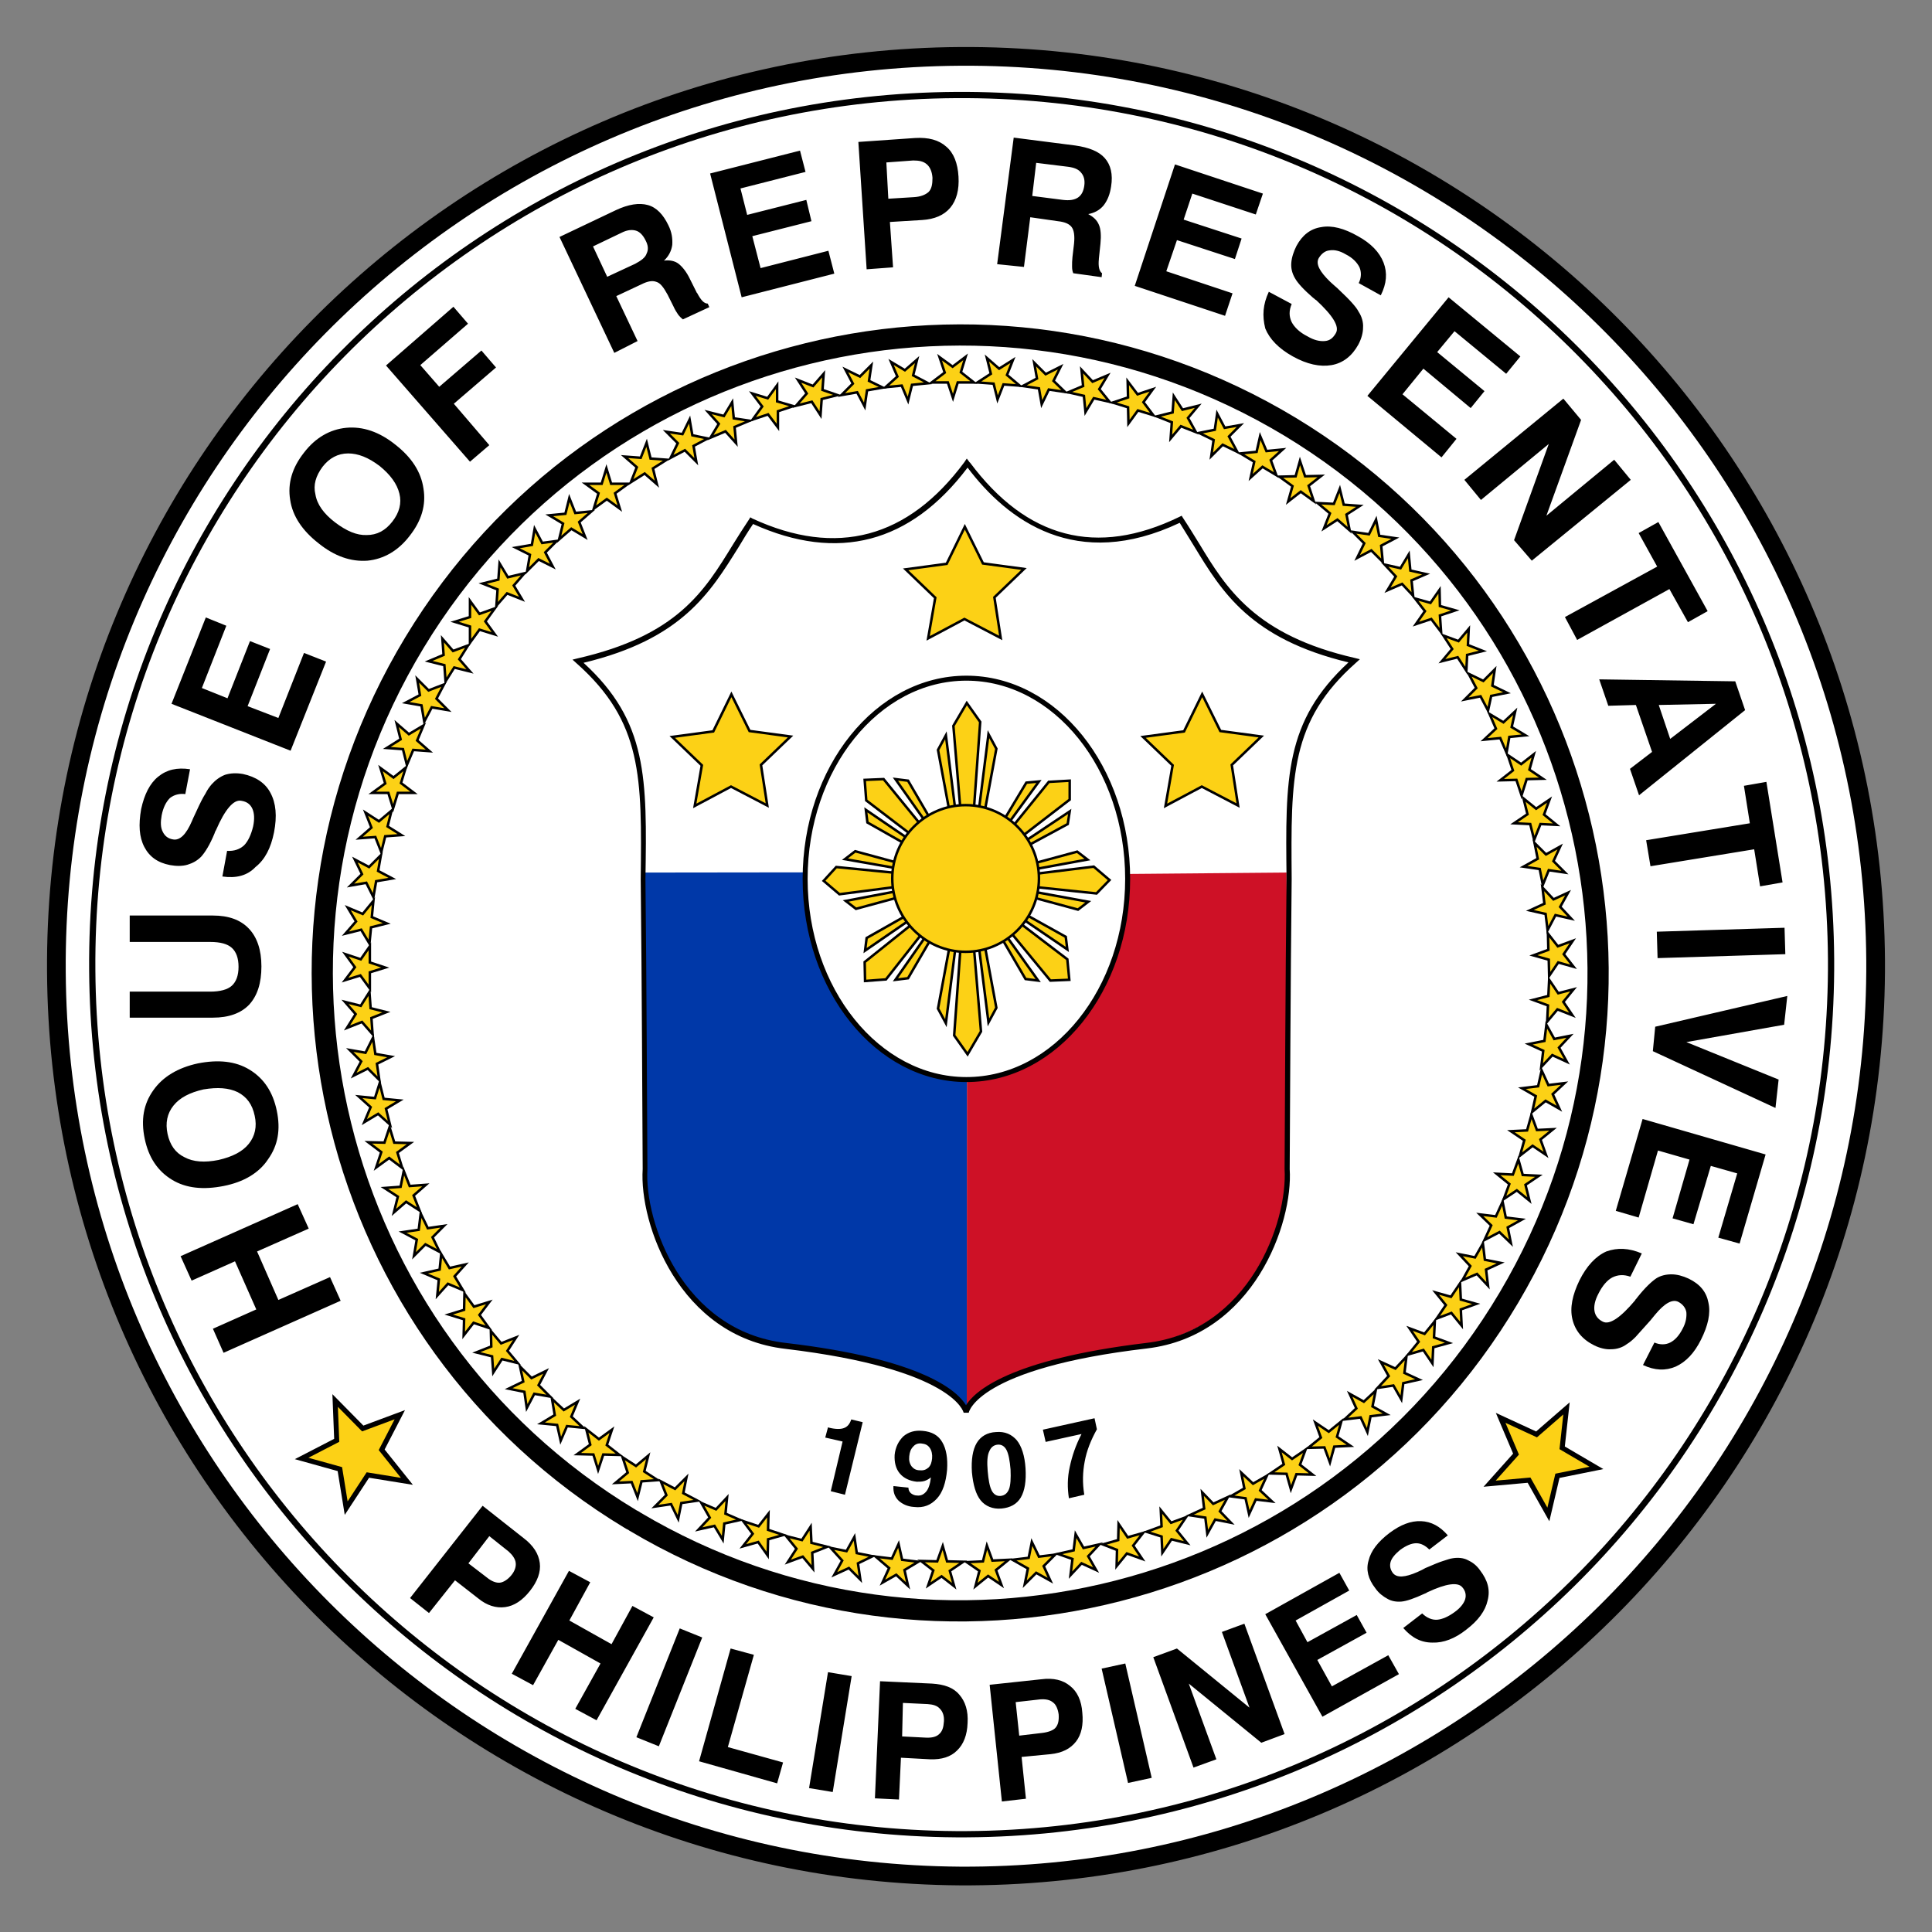
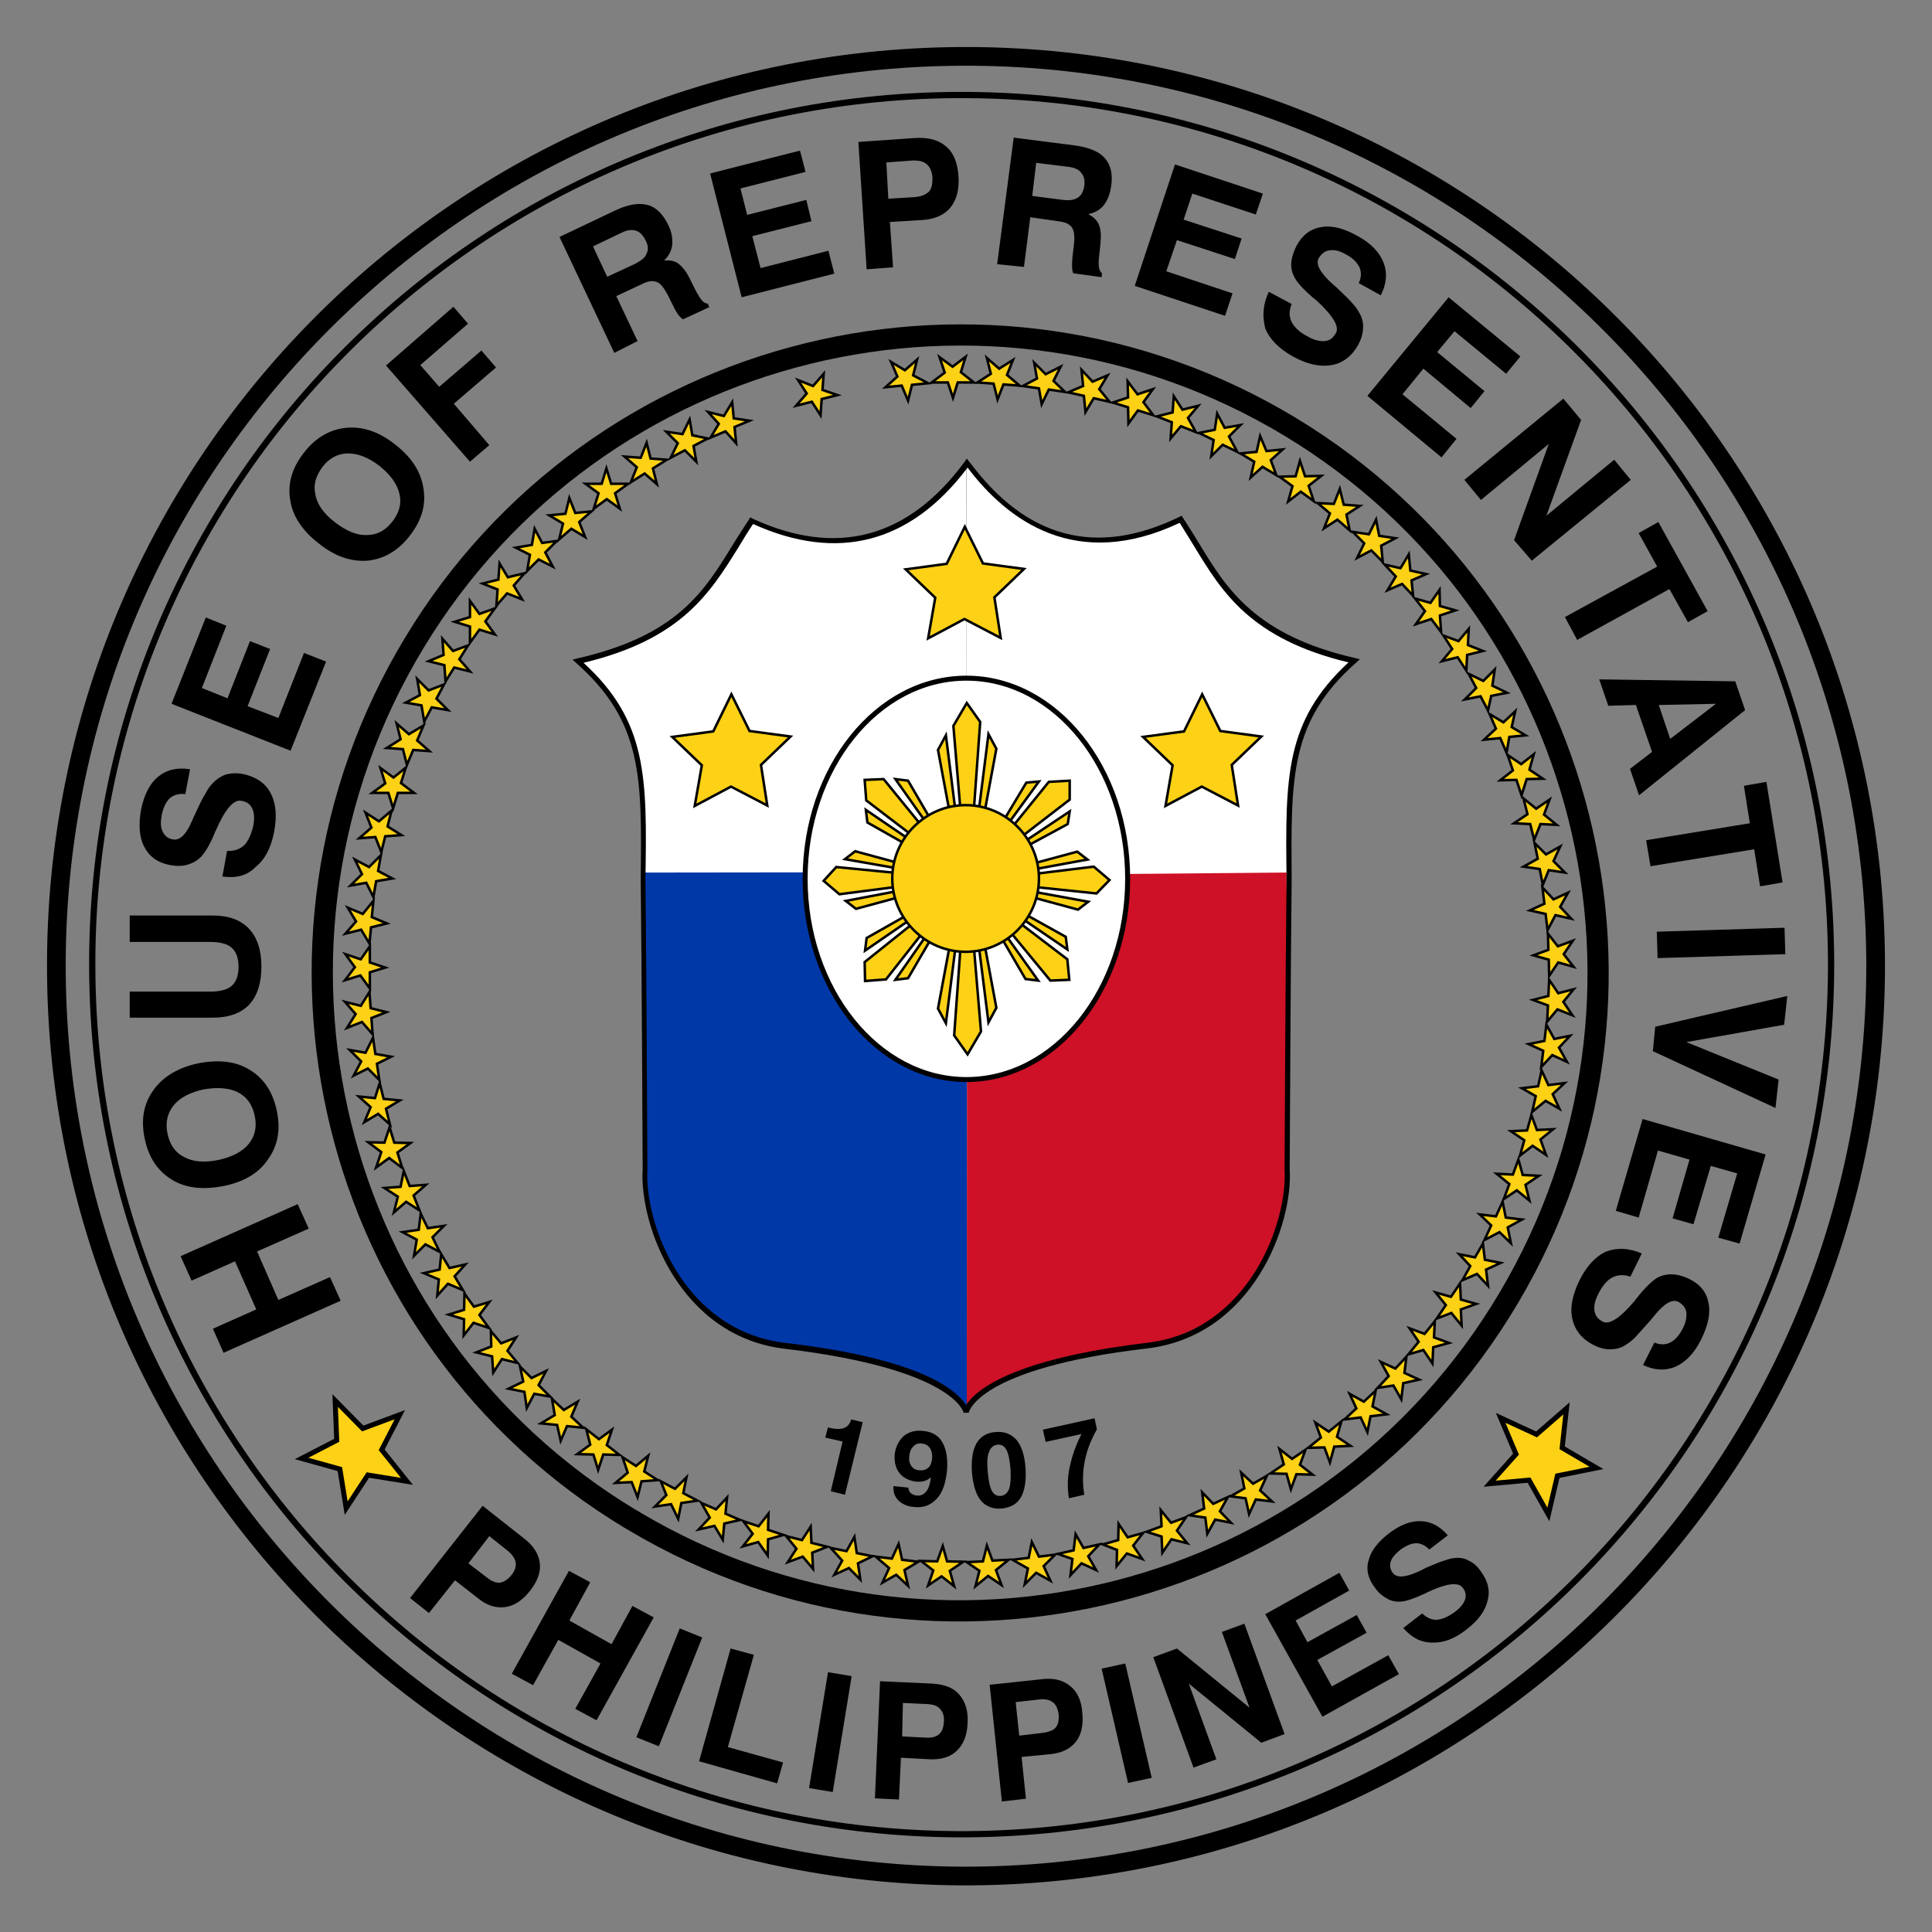
<svg xmlns="http://www.w3.org/2000/svg" version="1.1" id="Layer_1" x="0px" y="0px" viewBox="0 0 490 490" style="enable-background:new 0 0 490 490;" xml:space="preserve">
  <rect x="0" y="0" width="490" height="490" fill="#808080" stroke="none" />
  <style type="text/css">
	.st0{fill:#FFFFFF;}
	.st1{fill:none;stroke:#000000;stroke-width:4.744;}
	.st2{fill:none;stroke:#000000;stroke-width:1.581;}
	.st3{fill:none;stroke:#000000;stroke-width:5.377;}
	.st4{fill:#0038A8;}
	.st5{fill:#CE1126;}
	.st6{fill:#FCD116;stroke:#000000;stroke-width:0.632;}
	.st7{fill:none;}
	.st8{fill:#FCD116;}
	.st9{fill:none;stroke:#000000;stroke-width:1.265;stroke-linecap:square;}
	.st10{fill:#FCD116;stroke:#000000;stroke-width:0.632;stroke-linecap:square;}
</style>
  <g>
-     <path class="st0" d="M475.7,246.5c-0.9,127.4-104.8,230-232.2,229.3C117.3,474.9,15.1,372.7,14.3,246.5   C13.4,119.1,116.1,15.1,243.5,14.3c127.4-0.8,231.4,101.8,232.2,229.3C475.7,244.5,475.7,245.5,475.7,246.5z" />
    <path class="st1" d="M475.7,246.5c-0.9,127.4-104.8,230-232.2,229.3C117.3,474.9,15.1,372.7,14.3,246.5   C13.4,119.1,116.1,15.1,243.5,14.3c127.4-0.8,231.4,101.8,232.2,229.3C475.7,244.5,475.7,245.5,475.7,246.5z" />
    <path class="st2" d="M464.4,246.1C463.6,368,364.2,466,242.4,465.2c-120.6-0.9-218.2-98.4-219-219.1c-0.9-121.8,97.3-221.2,219-222   c121.8-0.8,221.2,97.3,222,219.1C464.4,244.2,464.4,245.2,464.4,246.1z" />
    <path class="st3" d="M161,385.9c76.8,45.6,176.1,20.2,221.7-56.8c45.3-76.4,20.4-174.9-55.4-220.8C250.8,62.1,151.3,86.6,105.1,163   S83.3,339,159.8,385.2C160.2,385.5,160.7,385.6,161,385.9L161,385.9z" />
    <path class="st0" d="M245,358.1c0,0,1.7-11.6,45.7-16.7c26.4-3.1,36.4-31.4,35.7-44.8c0.1-21.7,0.2-49.5,0.5-73.6   c-0.3-26.4-0.3-40.3,16.5-55.3c-30.3-6.9-34.9-22.3-44-35.9c-25.2,12.2-43,1.3-54.4-14.1 M244.9,358.1c0,0-1.7-11.6-45.7-16.7   c-26.4-3.1-36.4-31.4-35.7-44.8c-0.1-21.7-0.2-49.5-0.5-73.6c0.3-26.4,0.3-40.3-16.5-55.3c30.3-6.9,34.8-22,43.9-35.6   c25.6,11.8,42.9,1.4,54.7-14.5" />
    <path class="st4" d="M163.5,221.3l81.8-0.1v136.3c-0.1-0.8-4-5.5-10.9-8.4c-6.8-2.8-15.9-5.1-26.5-6.7   c-36.2-2.4-41.4-30.1-41.4-30.1c-4.8-10-2.3-30.3-3.1-45.7L163.5,221.3L163.5,221.3z" />
    <path class="st5" d="M326.3,221.3l-81,0.7l-0.1,134.9c0.1-0.8,5-5.3,11.3-8c6.8-2.9,15-5,25.6-6.6c36.2-2.4,41.4-30.1,41.4-30.1   c4.8-10,2.3-30.3,3.1-45.7L326.3,221.3L326.3,221.3z" />
    <g>
      <g>
-         <path class="st5" d="M277.3,321.4v-0.2c0-0.3,0.6-1.3,0.8-1.4l0.1-0.1l0.1,0.3l-0.1,0.1c-0.1,0.1-0.6,1-0.6,1.1v0.2H277.3z" />
-       </g>
+         </g>
      <g>
        <path class="st5" d="M276,321l-0.3-0.1l0.1-0.1c0.1-0.1,0.3-0.4,0.6-0.8c0.1-0.1,0.2-0.3,0.3-0.3l0.1-0.1l0.3,0.1l-0.1,0.1     c0,0.1-0.1,0.1-0.3,0.4c-0.2,0.2-0.5,0.6-0.5,0.7L276,321z" />
      </g>
      <g>
        <path class="st5" d="M264.5,284v-0.2c0-0.3,0.4-0.4,1.3-0.5c0.1,0,0.2,0,0.3,0l0.1-0.1l0.1,0.3l-0.1,0.1c0,0-0.1,0-0.3,0.1     c-0.2,0-1,0.1-1,0.2v0.1H264.5z" />
      </g>
      <g>
        <path class="st5" d="M265.3,285.8H265v-0.2c0-0.2,0.2-0.4,1.3-0.8l0.2-0.1l0.1,0.3l-0.2,0.1c-1,0.4-1,0.5-1.1,0.5V285.8z" />
      </g>
      <g>
        <path class="st5" d="M265.7,296.6L265.7,296.6c-0.3-0.5,0.3-1,0.7-1.3c0.3-0.2,0.8-0.6,1-0.4l0.1,0.1l-0.2,0.3l-0.1-0.1     c-0.1-0.1-0.4,0-0.7,0.3c-0.5,0.4-0.7,0.8-0.7,0.9l0.1,0.1L265.7,296.6z" />
      </g>
      <g>
        <path class="st5" d="M264.9,296.1L264.9,296.1c-0.3-0.5,0.4-1.4,0.9-1.8c0.4-0.3,0.6-0.3,0.7-0.2l0.1,0.1l-0.2,0.3l-0.1-0.1     c0,0-0.1,0-0.3,0.2c-0.5,0.4-1,1.2-0.9,1.3l0.1,0.1L264.9,296.1z" />
      </g>
      <g>
        <path class="st5" d="M286.7,324.6v-0.2c0,0,0.1-1.7,0.4-1.8l0.1-0.1l0.1,0.3h-0.1c-0.1,0.2-0.2,1.3-0.2,1.5v0.2L286.7,324.6z" />
      </g>
      <g>
        <path class="st5" d="M288.4,324.9v-0.2c0-0.1,0.3-1.8,0.5-1.9l0.1-0.1l0.1,0.3h-0.1c-0.1,0.2-0.4,1.4-0.4,1.6v0.2L288.4,324.9z" />
      </g>
      <g>
        <path class="st5" d="M294.9,277.6L294.9,277.6c-0.3-0.2-1.9-0.5-2.7-0.4c-0.2,0-0.2,0.1-0.2,0.1v0.2h-0.3v-0.2     c0-0.1,0.1-0.3,0.4-0.4c0.7-0.2,2.9,0.1,2.9,0.5l0.1,0.1L294.9,277.6z" />
      </g>
      <g>
        <path class="st5" d="M295.9,279.2L295.9,279.2c-0.2-0.2-1.2-0.6-1.5-0.4c-0.1,0-0.1,0-0.1,0.1v0.2H294V279c0-0.1,0-0.3,0.3-0.4     c0.5-0.1,1.6,0.2,1.7,0.5l0.1,0.1L295.9,279.2z" />
      </g>
    </g>
    <g>
      <path d="M245.7,358.3h-1.3c0-0.1-2.5-11.1-45.2-16.2c-27-3.1-37.1-31.7-36.2-45.6c-0.1-15.9-0.2-46.6-0.5-73.5    c0.3-25.8,0.5-39.9-16.3-54.8l-1-0.9l1.2-0.3c25.4-5.8,32.2-17,39.5-28.9c1.3-2.1,2.7-4.3,4.1-6.4l0.3-0.5l0.5,0.3    c21.4,9.9,39.5,5,53.8-14.3l0.6-0.9l0.6,0.8c0.1,0.1,0.1,0.2,0.2,0.2c14.4,19.3,32.1,24,53.1,13.8l0.6-0.3l0.3,0.5    c1.4,2.1,2.8,4.4,4.1,6.5c6.9,11.4,14.2,23.3,39.6,29.1l1.2,0.3l-1,0.9c-16.7,14.8-16.5,29-16.3,54.8c-0.3,27-0.4,57.6-0.5,73.6    c0.9,13.8-9.2,42.3-36.2,45.5C248.1,347,245.7,358.1,245.7,358.3z M148,168.1c16.3,14.9,16.1,29.3,15.7,54.9    c0.3,26.9,0.4,57.6,0.5,73.5c-0.8,13.4,8.9,41.1,35.1,44.1c35,4.1,43.6,12.3,45.7,15.8c2.1-3.4,10.7-11.6,45.7-15.8    c26.2-3,35.9-30.7,35.1-44.1c0.1-16,0.2-46.7,0.5-73.6c-0.3-25.6-0.5-39.9,15.7-54.9c-24.9-6-32.1-17.9-39.1-29.4    c-1.2-2-2.5-4-3.7-6c-26.2,12.4-43.6-0.5-53.8-14c-14.5,19.2-32.9,24-54.4,14.3c-1.3,1.9-2.5,3.9-3.7,5.9    C180.1,150.3,173,162.1,148,168.1z" />
    </g>
    <g>
      <path class="st6" d="M167.6,375.7l3.6,1.9l2.9-2.9l-0.8,4l3.6,1.9l-4.1,0.6l-0.8,4l-1.8-3.7l-4.1,0.6l2.9-2.9L167.6,375.7    L167.6,375.7z" />
      <path class="st6" d="M177.9,381.2l3.7,1.6l2.8-3l-0.4,4.1l3.7,1.6l-4,0.9l-0.4,4.1l-2.1-3.5l-4,0.9l2.8-3L177.9,381.2L177.9,381.2    z" />
      <path class="st6" d="M188.5,385.8l3.9,1.3l2.5-3.2l-0.1,4.1l3.9,1.3l-3.9,1.1l-0.1,4.1l-2.4-3.4l-3.9,1.1l2.5-3.2L188.5,385.8    L188.5,385.8z" />
      <path class="st6" d="M199.4,389.6l4,1l2.2-3.4l0.2,4.1l4,1l-3.8,1.5l0.2,4.1l-2.6-3.1l-3.8,1.4l2.2-3.4L199.4,389.6L199.4,389.6z" />
      <path class="st6" d="M210.7,392.6l4,0.8l2-3.6l0.6,4.1l4,0.8l-3.7,1.8l0.6,4.1l-2.9-2.9l-3.7,1.7l2-3.6L210.7,392.6L210.7,392.6z" />
      <path class="st6" d="M222.1,394.8l4.1,0.5l1.7-3.7l0.9,4l4.1,0.5l-3.5,2.1l0.9,4l-3-2.8l-3.5,2l1.7-3.7L222.1,394.8L222.1,394.8z" />
      <path class="st6" d="M233.6,395.9l4.1,0.1l1.4-3.9l1.1,3.9l4.1,0.1l-3.4,2.3l1.1,3.9l-3.2-2.5l-3.4,2.3l1.3-3.8L233.6,395.9    L233.6,395.9z" />
      <path class="st6" d="M245.2,396.2l4.1-0.2l1-4l1.4,3.8l4.1-0.2l-3.2,2.6l1.4,3.8l-3.4-2.3l-3.2,2.6l1-3.9L245.2,396.2L245.2,396.2    z" />
      <path class="st6" d="M256.8,395.6l4.1-0.5l0.8-4l1.8,3.7l4.1-0.5l-2.9,2.9l1.7,3.7l-3.6-2l-2.9,2.9l0.8-4L256.8,395.6L256.8,395.6    z" />
      <path class="st6" d="M268.3,394.1l4-0.9l0.5-4.1l2,3.5l4-0.9l-2.8,3l2,3.5l-3.7-1.7l-2.8,3l0.5-4.1L268.3,394.1L268.3,394.1z" />
      <path class="st6" d="M279.7,391.7l3.9-1.1l0.1-4.1l2.3,3.4l3.9-1.1l-2.5,3.2l2.3,3.4l-3.9-1.4l-2.6,3.2l0.1-4.1L279.7,391.7    L279.7,391.7z" />
      <path class="st6" d="M290.8,388.5l3.8-1.4l-0.2-4.1l2.6,3.2l3.8-1.4l-2.3,3.4l2.6,3.2l-4-1l-2.3,3.4l-0.2-4.1L290.8,388.5    L290.8,388.5z" />
      <path class="st6" d="M301.7,384.3l3.7-1.7l-0.5-4.1l2.8,2.9l3.7-1.7l-2,3.6l2.8,2.9l-4-0.8l-2,3.6l-0.5-4.1L301.7,384.3    L301.7,384.3z" />
      <path class="st6" d="M312.1,379.5l3.5-2l-0.8-4l3,2.8l3.5-2l-1.7,3.7l3,2.8l-4.1-0.5l-1.7,3.7l-0.9-4L312.1,379.5L312.1,379.5z" />
      <path class="st6" d="M322.2,373.7l3.4-2.3l-1.1-3.9l3.2,2.5l3.4-2.3l-1.4,3.8l3.2,2.5l-4.1-0.1l-1.4,3.8l-1.1-3.9L322.2,373.7    L322.2,373.7z" />
      <path class="st6" d="M331.8,367.2l3.2-2.6l-1.4-3.8l3.4,2.3l3.2-2.6l-1.1,3.9l3.4,2.3l-4.1,0.2l-1.1,4l-1.4-3.8L331.8,367.2    L331.8,367.2z" />
      <path class="st6" d="M341,360l3-2.8l-1.7-3.7l3.6,2l3-2.8l-0.8,4l3.6,2l-4.1,0.5l-0.8,4l-1.7-3.7L341,360L341,360z" />
      <path class="st6" d="M349.4,352l2.8-3l-2-3.6l3.7,1.7l2.8-3l-0.5,4.1l3.7,1.7l-4,0.9l-0.5,4.1l-2-3.5L349.4,352L349.4,352z" />
      <path class="st6" d="M357.2,343.5l2.6-3.2l-2.3-3.4l3.8,1.4l2.6-3.2l-0.2,4.1l3.8,1.4l-4,1.1l-0.2,4.1l-2.3-3.4L357.2,343.5    L357.2,343.5z" />
      <path class="st6" d="M364.4,334.4l2.3-3.4l-2.6-3.2l3.9,1.1l2.3-3.4l0.2,4.1l3.9,1.1l-3.9,1.4l0.2,4.1l-2.6-3.2L364.4,334.4    L364.4,334.4z" />
      <path class="st6" d="M370.9,324.7l2-3.6l-2.8-3l4,0.8l2-3.5l0.5,4.1l4,0.8l-3.7,1.7l0.5,4.1l-2.8-3L370.9,324.7L370.9,324.7z" />
      <path class="st6" d="M376.5,314.5l1.7-3.7l-2.9-2.8l4.1,0.5l1.7-3.7l0.8,4l4.1,0.5l-3.6,2l0.8,4l-2.9-2.8L376.5,314.5L376.5,314.5    z" />
      <path class="st6" d="M381.4,304.1l1.4-3.8l-3.2-2.6l4.1,0.2l1.4-3.8l1.1,3.9l4.1,0.2l-3.4,2.3l1,4l-3.2-2.6L381.4,304.1    L381.4,304.1z" />
      <path class="st6" d="M385.5,293.1l1.1-3.9l-3.4-2.3l4.1-0.2l1.1-3.9l1.4,3.8l4.1-0.2l-3.2,2.6l1.4,3.9l-3.4-2.3L385.5,293.1    L385.5,293.1z" />
      <path class="st6" d="M388.6,282l0.9-4l-3.5-2l4.1-0.5l0.9-4l1.7,3.7l4.1-0.5l-3,2.8l1.7,3.7l-3.5-2L388.6,282L388.6,282z" />
      <path class="st6" d="M390.9,270.6l0.5-4.1l-3.7-1.7l4-0.8l0.5-4.1l2,3.6l4-0.8l-2.8,3l2,3.6l-3.7-1.7L390.9,270.6L390.9,270.6z" />
      <path class="st6" d="M392.4,259.1l0.2-4.1l-3.8-1.4l3.9-1l0.2-4.1l2.3,3.4l3.9-1l-2.6,3.2l2.3,3.4L395,256L392.4,259.1    L392.4,259.1z" />
      <path class="st6" d="M392.9,247.5l-0.1-4.1l-3.9-1.1l3.8-1.4l-0.1-4.1l2.5,3.2l3.8-1.4l-2.3,3.4l2.5,3.2l-3.9-1.1L392.9,247.5    L392.9,247.5z" />
      <path class="st6" d="M392.5,235.9l-0.5-4.1l-4-0.9l3.7-1.7l-0.5-4.1l2.8,3l3.7-1.7l-2,3.6l2.8,3l-4-0.9L392.5,235.9L392.5,235.9z" />
      <path class="st6" d="M391.3,224.4l-0.8-4l-4.1-0.6l3.6-2l-0.8-4l2.9,2.9l3.6-2l-1.7,3.7l2.9,2.9l-4.1-0.6L391.3,224.4L391.3,224.4    z" />
      <path class="st6" d="M389.1,213l-1-4l-4.1-0.2l3.4-2.3l-1-4l3.2,2.6l3.4-2.3l-1.4,3.8l3.2,2.6l-4.1-0.2L389.1,213L389.1,213z" />
      <path class="st6" d="M385.9,201.7l-1.3-3.9l-4.1,0.1l3.2-2.5l-1.3-3.9l3.4,2.3l3.2-2.5l-1.1,3.9l3.4,2.3l-4.1,0.1L385.9,201.7    L385.9,201.7z" />
      <path class="st6" d="M382.1,190.9l-1.6-3.7l-4.1,0.4l3-2.8l-1.6-3.7l3.5,2.1l3-2.8l-0.9,4l3.5,2.1l-4.1,0.4L382.1,190.9    L382.1,190.9z" />
      <path class="st6" d="M377.4,180.2l-1.9-3.6l-4,0.8l2.9-2.9l-1.9-3.6l3.7,1.8l2.9-2.9l-0.6,4.1l3.7,1.8l-4,0.8L377.4,180.2    L377.4,180.2z" />
      <path class="st6" d="M371.9,170.1l-2.2-3.4l-4,1l2.6-3.1l-2.2-3.4l3.8,1.4l2.6-3.1l-0.2,4.1l3.8,1.5l-4,1L371.9,170.1L371.9,170.1    z" />
      <path class="st6" d="M365.5,160.3L363,157l-3.9,1.3l2.3-3.3l-2.5-3.2l3.9,1.1l2.3-3.3l0.1,4.1l3.9,1.1l-3.9,1.3L365.5,160.3    L365.5,160.3z" />
      <path class="st6" d="M358.4,151.1l-2.8-3l-3.7,1.6l2.1-3.5l-2.8-3l4,0.9l2.1-3.5l0.4,4.1l4,0.9l-3.7,1.6L358.4,151.1L358.4,151.1z    " />
      <path class="st6" d="M350.7,142.5l-2.9-2.9l-3.6,1.9l1.8-3.7l-2.9-2.9l4.1,0.6l1.8-3.7l0.8,4.1l4.1,0.6l-3.6,1.9L350.7,142.5    L350.7,142.5z" />
      <path class="st6" d="M342.3,134.5l-3.1-2.7l-3.4,2.2l1.5-3.8l-3.1-2.6l4.1,0.2l1.5-3.8l1,4l4.1,0.3l-3.4,2.2L342.3,134.5    L342.3,134.5z" />
      <path class="st6" d="M333.2,127.1l-3.3-2.4l-3.2,2.5l1.1-3.9l-3.3-2.4l4.1-0.1l1.1-3.9l1.3,3.9l4.1-0.1l-3.2,2.5L333.2,127.1    L333.2,127.1z" />
      <path class="st6" d="M323.7,120.5l-3.5-2.1l-3,2.7l0.9-4l-3.5-2.1l4.1-0.4l0.9-4l1.6,3.8l4.1-0.4l-3,2.7L323.7,120.5L323.7,120.5z    " />
      <path class="st6" d="M313.8,114.6l-3.7-1.8l-2.9,2.9l0.6-4.1l-3.7-1.8l4-0.8l0.6-4.1l1.9,3.6l4-0.7l-2.9,2.9L313.8,114.6    L313.8,114.6z" />
      <path class="st6" d="M303.3,109.6l-3.8-1.5l-2.6,3.1l0.3-4.1l-3.8-1.5l4-1l0.3-4.1l2.2,3.4l4-1l-2.6,3.1L303.3,109.6L303.3,109.6z    " />
      <path class="st6" d="M292.5,105.3l-3.9-1.2l-2.4,3.3l-0.1-4.1l-3.9-1.2l3.9-1.3l-0.1-4.1l2.5,3.3l3.9-1.3l-2.4,3.3L292.5,105.3    L292.5,105.3z" />
      <path class="st6" d="M281.4,101.9l-4-0.9l-2.1,3.5l-0.4-4.1l-4-0.9l3.8-1.6l-0.4-4.1l2.8,3l3.8-1.6l-2.1,3.5L281.4,101.9    L281.4,101.9z" />
      <path class="st6" d="M270.1,99.4l-4.1-0.6l-1.8,3.7l-0.7-4l-4.1-0.6l3.6-1.9l-0.7-4l2.9,2.9L269,93l-1.8,3.6L270.1,99.4    L270.1,99.4z" />
      <path class="st6" d="M258.6,97.8l-4.1-0.3l-1.5,3.8l-1-4l-4.1-0.3l3.4-2.2l-1-4l3.1,2.7l3.5-2.2l-1.5,3.8L258.6,97.8L258.6,97.8z" />
      <path class="st6" d="M247,97h-4.1l-1.2,3.9l-1.3-3.9h-4.1l3.3-2.5l-1.3-3.9l3.3,2.4l3.3-2.5l-1.2,3.9L247,97L247,97z" />
      <path class="st6" d="M235.4,97.2l-4.1,0.4l-1,4l-1.6-3.8l-4.1,0.4l3-2.7l-1.6-3.7l3.5,2.1l3.1-2.7l-1,4L235.4,97.2L235.4,97.2z" />
-       <path class="st6" d="M223.9,98.3l-4,0.7l-0.6,4.1l-1.9-3.6l-4,0.7l2.9-2.9l-1.9-3.6l3.7,1.8l2.9-2.9l-0.6,4L223.9,98.3L223.9,98.3    z" />
      <path class="st6" d="M212.4,100.2l-4,1l-0.3,4.1l-2.2-3.4l-4,1l2.7-3.1l-2.2-3.4l3.8,1.5l2.7-3.1l-0.3,4.1L212.4,100.2    L212.4,100.2z" />
-       <path class="st6" d="M201.2,103l-3.9,1.3v4.1l-2.5-3.3l-3.9,1.3l2.4-3.3l-2.5-3.3l3.9,1.2l2.4-3.3v4.1L201.2,103L201.2,103z" />
      <path class="st6" d="M190.1,106.7l-3.8,1.6l0.4,4.1l-2.7-3l-3.8,1.6l2.1-3.5l-2.7-3l4,1l2.1-3.5l0.4,4.1L190.1,106.7L190.1,106.7z    " />
      <path class="st6" d="M179.5,111.2l-3.6,1.9l0.7,4l-2.9-2.9l-3.6,1.9l1.8-3.7l-2.9-2.9l4.1,0.6l1.8-3.7l0.7,4L179.5,111.2    L179.5,111.2z" />
      <path class="st6" d="M169.1,116.6l-3.5,2.2l1,4l-3.1-2.7l-3.5,2.2l1.5-3.8l-3.1-2.7l4.1,0.3l1.5-3.8l1,4L169.1,116.6L169.1,116.6z    " />
      <path class="st6" d="M159.3,122.7l-3.3,2.4l1.2,3.9l-3.3-2.4l-3.3,2.4l1.2-3.9l-3.3-2.4h4.1l1.2-3.9l1.2,3.9H159.3L159.3,122.7z" />
      <path class="st6" d="M150,129.7l-3.1,2.7l1.5,3.8l-3.5-2.1l-3.1,2.7l1-4l-3.5-2.1l4.1-0.4l1-4l1.5,3.8L150,129.7L150,129.7z" />
      <path class="st6" d="M141.2,137.2l-2.9,2.9l1.9,3.6l-3.6-1.8l-2.9,2.9l0.7-4.1l-3.6-1.8l4.1-0.7l0.7-4.1l1.9,3.6L141.2,137.2    L141.2,137.2z" />
      <path class="st6" d="M133,145.4l-2.7,3.1l2.1,3.5l-3.8-1.5l-2.7,3.1l0.3-4.1l-3.8-1.5l4-1l0.3-4.1l2.1,3.5L133,145.4L133,145.4z" />
      <path class="st6" d="M125.5,154.3l-2.4,3.3l2.4,3.3l-3.9-1.2l-2.4,3.3v-4.1l-3.9-1.2l3.9-1.2v-4.1l2.4,3.3L125.5,154.3    L125.5,154.3z" />
      <path class="st6" d="M118.7,163.7l-2.2,3.5l2.7,3.1l-4-1l-2.2,3.5l-0.3-4.1l-4-1l3.8-1.6l-0.3-4.1l2.7,3.1L118.7,163.7    L118.7,163.7z" />
      <path class="st6" d="M112.6,173.6l-1.9,3.6l2.9,2.9l-4.1-0.7l-1.9,3.6l-0.7-4.1l-4-0.7l3.6-1.9l-0.7-4.1l2.9,2.9L112.6,173.6    L112.6,173.6z" />
      <path class="st6" d="M107.4,184l-1.6,3.8l3.1,2.7l-4.1-0.3l-1.6,3.8l-1-4l-4.1-0.3l3.5-2.2l-1-4l3.1,2.7L107.4,184L107.4,184z" />
      <path class="st6" d="M102.9,194.7l-1.2,3.9l3.3,2.5h-4.1l-1.2,3.9l-1.2-3.9h-4.1l3.3-2.4l-1.2-3.9l3.3,2.4L102.9,194.7    L102.9,194.7z" />
      <path class="st6" d="M99.3,205.6l-1,4l3.5,2.2l-4.1,0.3l-1,4l-1.5-3.8l-4.1,0.3l3.1-2.7l-1.5-3.8l3.4,2.2L99.3,205.6L99.3,205.6z" />
      <path class="st6" d="M96.6,216.9l-0.7,4l3.6,1.9l-4.1,0.7l-0.7,4l-1.8-3.6l-4,0.7l2.9-2.9l-1.8-3.7l3.6,1.9L96.6,216.9L96.6,216.9    z" />
      <path class="st6" d="M94.7,228.5l-0.4,4.1l3.8,1.6l-4,1l-0.4,4.1l-2.1-3.5l-4,1l2.7-3.1l-2.1-3.5l3.8,1.6L94.7,228.5L94.7,228.5z" />
      <path class="st6" d="M93.8,240v4.1l3.9,1.3l-3.9,1.2v4.1l-2.4-3.3l-3.9,1.2l2.5-3.3l-2.4-3.3l3.9,1.3L93.8,240L93.8,240z" />
      <path class="st6" d="M93.7,251.6l0.3,4.1l4,1l-3.8,1.5l0.3,4.1l-2.7-3.1l-3.8,1.5l2.2-3.5l-2.7-3.1l4,1L93.7,251.6L93.7,251.6z" />
      <path class="st6" d="M94.6,263.2l0.6,4.1l4,0.7l-3.6,1.8l0.6,4.1l-2.9-2.9l-3.6,1.8l1.9-3.6l-2.9-2.9l4,0.7L94.6,263.2L94.6,263.2    z" />
      <path class="st6" d="M96.3,274.7l1,4l4.1,0.4l-3.5,2.1l1,4l-3-2.7l-3.5,2.1l1.6-3.8l-3-2.7l4.1,0.4L96.3,274.7L96.3,274.7z" />
      <path class="st6" d="M98.8,285.9l1.2,3.9l4.1,0.1l-3.3,2.4l1.2,3.9l-3.3-2.5l-3.3,2.4l1.3-3.9l-3.3-2.5l4.1,0.1L98.8,285.9z" />
      <path class="st6" d="M102.4,297l1.5,3.8l4.1-0.3l-3.1,2.7l1.5,3.8l-3.4-2.2l-3.1,2.7l1-4l-3.4-2.2l4.1-0.3L102.4,297L102.4,297z" />
      <path class="st6" d="M106.7,307.8l1.8,3.7l4.1-0.6l-2.9,2.9l1.8,3.7l-3.6-1.9l-2.9,2.9l0.7-4.1l-3.6-1.9l4.1-0.6L106.7,307.8    L106.7,307.8z" />
      <path class="st6" d="M111.9,318.1l2.1,3.5l4-0.9l-2.7,3l2.1,3.5l-3.8-1.6l-2.7,3l0.4-4.1l-3.8-1.6l4-0.9L111.9,318.1L111.9,318.1z    " />
      <path class="st6" d="M117.8,328.1l2.4,3.3l3.9-1.2l-2.5,3.3l2.4,3.3l-3.9-1.3l-2.5,3.2l0.1-4.1l-3.9-1.2l3.9-1.2L117.8,328.1    L117.8,328.1z" />
      <path class="st6" d="M124.5,337.6l2.6,3.1l3.8-1.5l-2.2,3.4l2.6,3.1l-4-1l-2.2,3.4l-0.3-4.1l-4-1l3.8-1.5L124.5,337.6L124.5,337.6    z" />
      <path class="st6" d="M131.9,346.6l2.9,2.9l3.7-1.8l-1.9,3.6l2.9,2.9l-4-0.7l-1.9,3.6l-0.6-4.1l-4-0.8l3.7-1.8L131.9,346.6    L131.9,346.6z" />
      <path class="st6" d="M140,354.8l3,2.8l3.5-2.1l-1.6,3.8l3,2.8l-4.1-0.4l-1.6,3.7l-0.9-4l-4.1-0.4l3.5-2.1L140,354.8L140,354.8z" />
      <path class="st6" d="M148.7,362.5l3.2,2.5l3.3-2.4l-1.3,3.9l3.2,2.5l-4.1-0.1l-1.3,3.9l-1.2-3.9l-4.1-0.1l3.3-2.4L148.7,362.5    L148.7,362.5z" />
      <path class="st6" d="M157.9,369.6l3.4,2.2l3.1-2.6l-1,4l3.4,2.2l-4.1,0.3l-1,4l-1.5-3.8l-4.1,0.2l3.1-2.6L157.9,369.6L157.9,369.6    z" />
    </g>
    <path class="st7" d="M204.2,376.5c36,10.8,74.9,6.8,107.9-11.3" />
    <path d="M275,379.1l-3.9,0.9c-0.4-2.6-0.4-5.2,0.2-7.9c0.6-2.8,1.5-5.5,3-8.4l-9.1,2l-0.7-3.1l13.1-2.9l0.6,2.8   c-1.5,2.7-2.6,5.4-3.1,8.2C274.6,373.3,274.5,376.1,275,379.1L275,379.1z M250.5,373.1c0.2,2.3,0.5,3.9,1,4.9s1.3,1.5,2.3,1.4   c1-0.1,1.7-0.7,2.1-1.7c0.4-1,0.5-2.8,0.4-5c-0.2-2.3-0.5-3.9-1-4.9s-1.3-1.5-2.3-1.4c-1,0.1-1.7,0.7-2.1,1.7   C250.4,369.1,250.3,370.8,250.5,373.1L250.5,373.1z M246.5,373.4c-0.2-3.2,0.2-5.7,1.2-7.4c1-1.7,2.7-2.7,4.9-2.8   c2.3-0.2,4,0.6,5.3,2.1c1.2,1.5,2,3.9,2.2,7.1c0.2,3.2-0.2,5.7-1.2,7.4c-1,1.7-2.7,2.6-4.9,2.8s-4.1-0.6-5.3-2.1   S246.8,376.6,246.5,373.4L246.5,373.4z M236.4,369.9c0.1-1-0.1-2-0.6-2.7c-0.5-0.7-1.1-1-2.1-1.1c-0.9-0.1-1.6,0.2-2.1,0.8   c-0.6,0.6-0.9,1.4-1,2.5c-0.1,1,0.1,1.8,0.6,2.5c0.5,0.6,1.1,1,2.1,1c1,0.1,1.6-0.2,2.2-0.7C236.1,371.6,236.3,370.8,236.4,369.9   L236.4,369.9z M236.1,374.7c-0.5,0.4-1,0.7-1.6,0.9c-0.6,0.2-1.3,0.2-2,0.2c-1.8-0.2-3.3-0.9-4.3-2.1c-1-1.2-1.4-2.8-1.3-4.7   c0.2-2,1-3.5,2.2-4.7c1.3-1.1,2.9-1.6,4.9-1.4c2.3,0.2,4,1.1,5,2.9c1,1.7,1.4,4.1,1.2,7c-0.3,3.2-1.1,5.7-2.6,7.3s-3.3,2.4-5.8,2.1   c-1.6-0.1-2.9-0.7-3.9-1.6c-1-1-1.4-2.2-1.3-3.7l3.8,0.4c0,0.6,0.2,1,0.6,1.4c0.4,0.3,0.9,0.6,1.6,0.6c1,0.1,1.7-0.3,2.3-1   C235.5,377.6,235.9,376.4,236.1,374.7L236.1,374.7z M210.7,378.2l3-12.6l-4.4-1l0.7-2.6l0.3,0.1c1.6,0.4,2.9,0.4,3.7,0.1   c0.9-0.3,1.5-1,1.9-2.2l2.9,0.7l-4.5,18.4L210.7,378.2L210.7,378.2z" />
    <path class="st7" d="M88.4,332.7c-43.6-77.3-23.6-175,46.7-228.9s169.5-47.6,232.5,14.7c63,62.4,70.6,161.8,17.7,233" />
    <path d="M416.4,317.9l-2.9,5.9c-1.7-0.6-3.2-0.5-4.6,0.2c-1.3,0.7-2.5,2.1-3.5,4.1c-0.9,1.7-1.2,3.2-1,4.4c0.2,1.2,0.9,2.1,2.1,2.7   c1.7,0.9,4.5-1,8.2-5.4l0.1-0.2c0.1-0.1,0.3-0.3,0.5-0.6c1.9-2.4,3.6-4,4.8-4.8c1.1-0.7,2.5-1,3.8-1c1.4,0,2.9,0.4,4.4,1.1   c2.9,1.4,4.5,3.4,5,6.1c0.6,2.7-0.1,5.8-1.9,9.4c-1.7,3.4-3.8,5.6-6.4,6.8c-2.6,1.1-5.3,1-8.3-0.4l2.9-5.7c1.4,0.6,2.8,0.6,4,0   c1.2-0.6,2.3-1.8,3.2-3.6c0.8-1.5,1-2.9,0.9-4.1c-0.2-1.1-0.9-2-2-2.6c-1.5-0.8-3.5,0.3-5.9,3.2c-0.7,0.8-1.1,1.4-1.5,1.8   c-1.6,1.8-2.8,3.1-3.5,3.9c-0.8,0.8-1.4,1.3-2.2,1.8c-1.2,0.9-2.6,1.3-4,1.3c-1.3,0.1-2.9-0.3-4.3-1c-3-1.5-4.8-3.7-5.5-6.6   c-0.7-2.9,0-6.2,1.8-9.9c1.8-3.6,4.1-6.1,6.8-7.3C410.2,316.4,413.1,316.5,416.4,317.9L416.4,317.9z M416.6,283.8l31.2,9l-6.6,22.6   l-5.4-1.5l4.8-16.3l-6.7-1.9l-4.4,14.8l-5.3-1.5l4.3-14.9l-8-2.3l-4.9,17l-5.8-1.7L416.6,283.8L416.6,283.8z M419.8,260.4l33.5-7.8   l-0.8,7.3l-24.8,4.4l23.4,9.5l-0.8,7.2l-31.1-14.4L419.8,260.4L419.8,260.4z M420.2,236.3l32.4-1l0.2,6.7l-32.4,1L420.2,236.3z    M417.5,213.1l26.3-4.3l-1.5-9.5l5.7-1l4.1,25.5l-5.7,1l-1.5-9.4l-26.3,4.3L417.5,213.1L417.5,213.1z M435.2,178.5l-14.5,0.3   l2.9,8.6L435.2,178.5L435.2,178.5z M440.1,172.8l2.5,7.3l-26.9,21.6l-2.3-6.7l5.6-4.3l-4.1-11.9l-7,0.2l-2.3-6.7L440.1,172.8   L440.1,172.8z M396.9,156.5l23.4-12.8l-4.7-8.5l5-2.8l12.5,22.6l-5,2.8l-4.7-8.4L400,162.3L396.9,156.5z M371.4,121.7l25.1-20.6   l4.5,5.4l-8.8,24.3l17.2-14.2l4.2,5.1l-25.1,20.5L384,137l8.8-24.4l-17.2,14.2L371.4,121.7L371.4,121.7z M346.8,100.4l20.6-25   l18.2,15l-3.6,4.4L368.9,84l-4.4,5.3l12,9.9l-3.5,4.3l-12-10l-5.3,6.5l13.7,11.3l-3.8,4.7L346.8,100.4L346.8,100.4z M321.8,74   l5.8,3.1c-0.7,1.7-0.7,3.1,0,4.6c0.7,1.3,2,2.6,4,3.6c1.7,1,3.1,1.3,4.4,1.2s2.1-0.8,2.8-2c1-1.7-0.8-4.5-5-8.4l-0.2-0.1   c-0.1-0.1-0.3-0.3-0.6-0.5c-2.3-2-3.9-3.7-4.6-5c-0.7-1.2-1-2.5-0.9-3.8c0.1-1.4,0.6-2.9,1.3-4.3c1.5-2.8,3.6-4.4,6.3-4.8   c2.7-0.5,5.8,0.3,9.3,2.3c3.3,1.8,5.5,4.1,6.5,6.7c1,2.6,0.8,5.3-0.7,8.3l-5.6-3.1c0.7-1.4,0.7-2.8,0.2-4c-0.6-1.2-1.7-2.4-3.5-3.3   c-1.5-0.9-2.9-1.2-4.1-1c-1.1,0.1-2,0.8-2.7,1.9c-0.9,1.5,0.2,3.5,2.9,6.1c0.8,0.7,1.3,1.2,1.8,1.6c1.8,1.7,3,2.9,3.7,3.7   c0.7,0.8,1.3,1.5,1.7,2.3c0.8,1.2,1.2,2.7,1.1,4c0,1.3-0.4,2.8-1.2,4.3c-1.6,2.9-3.9,4.7-6.8,5.2c-2.9,0.5-6.2-0.2-9.8-2.2   s-5.9-4.4-7-7.1C320.1,80.1,320.3,77.2,321.8,74L321.8,74z M287.8,72.5L298,41.7l22.3,7.4l-1.8,5.3l-16.1-5.3l-2.2,6.6l14.7,4.8   l-1.7,5.2l-14.7-4.8l-2.7,7.9l16.8,5.6l-1.9,5.7L287.8,72.5L287.8,72.5z M261.8,49.7l7.8,1c1.7,0.2,2.9,0,3.8-0.6   c0.9-0.6,1.4-1.6,1.6-3c0.2-1.4-0.1-2.5-0.8-3.3c-0.7-0.9-1.8-1.3-3.3-1.5l-8.1-1L261.8,49.7L261.8,49.7z M252.9,67l4.2-32.1   l15.6,2c3.5,0.5,6,1.5,7.5,3.2c1.5,1.7,2.1,4.1,1.6,7.2c-0.3,2-0.9,3.5-1.9,4.8c-1,1.2-2.3,1.9-3.9,2.2c1.3,0.7,2.2,1.5,2.7,2.7   c0.5,1.1,0.6,2.8,0.4,4.8l-0.4,3.8v0.1c-0.2,1.9,0.1,3.1,0.8,3.6l-0.1,1l-7.2-1c-0.2-0.5-0.3-1-0.3-1.7s0-1.5,0.1-2.4l0.4-3.4   c0.2-2,0-3.4-0.6-4.2s-1.7-1.3-3.5-1.5l-7-1l-1.6,12.6L252.9,67L252.9,67z M225.3,50.4l6.5-0.4c1.7-0.1,2.9-0.6,3.7-1.3   c0.8-0.8,1-2,1-3.6c-0.1-1.5-0.6-2.7-1.4-3.4c-0.9-0.8-2-1-3.5-1l-6.8,0.5L225.3,50.4L225.3,50.4z M225.7,56.3l0.8,11.5l-6.7,0.5   L217.7,36l14.4-1c3.4-0.2,6,0.5,7.9,2.2c1.9,1.6,2.9,4.2,3.1,7.6c0.2,3.3-0.5,6-2.1,7.9c-1.6,1.9-4,2.9-7.1,3.1L225.7,56.3   L225.7,56.3z M188.1,75.4L180.1,44l22.8-5.8l1.4,5.4l-16.5,4.2l1.7,6.7l15-3.8l1.3,5.4l-15,3.8l2.1,8.1l17.2-4.4l1.5,5.8   L188.1,75.4L188.1,75.4z M154,70.2l7.1-3.3c1.5-0.8,2.6-1.6,2.9-2.6c0.5-1,0.4-2.1-0.3-3.4c-0.6-1.2-1.4-2.1-2.4-2.4   c-1-0.3-2.2-0.2-3.6,0.5l-7.3,3.5L154,70.2L154,70.2z M155.8,89.5l-13.9-29.4l14.3-6.8c3.2-1.5,5.9-1.9,8.1-1.3s3.9,2.4,5.2,5.1   c0.9,1.8,1.1,3.4,1,5c-0.2,1.5-0.9,2.9-2.1,4c1.5-0.2,2.8,0.1,3.7,0.8s2,2,2.9,3.9l1.7,3.4c0,0,0,0.1,0.1,0.1   c0.9,1.7,1.7,2.7,2.7,2.7l0.4,0.9l-6.7,3.1c-0.4-0.3-0.9-0.8-1.2-1.2c-0.4-0.6-0.8-1.2-1.2-2.1l-1.5-3c-1-1.8-1.8-2.9-2.8-3.2   c-1-0.4-2.2-0.2-3.8,0.6l-6.4,3l5.4,11.4L155.8,89.5L155.8,89.5z M119.2,117.1L97.9,92.7L115,77.8l3.7,4.3l-12.1,10.5l4.8,5.5   l10.7-9.2l3.7,4.3l-10.7,9.2l9,10.5L119.2,117.1L119.2,117.1z M85,132.5c2.9,2.2,5.5,3.3,8,3.2c2.6,0,4.7-1.1,6.5-3.4   c1.8-2.3,2.4-4.7,1.8-7.1c-0.6-2.5-2.3-4.8-5-7c-2.9-2.2-5.5-3.2-8-3.2c-2.6,0-4.8,1.2-6.5,3.4c-1.7,2.3-2.4,4.6-1.8,7   C80.4,127.9,82.1,130.3,85,132.5L85,132.5z M80.8,137.8c-4.1-3.2-6.6-6.9-7.2-11c-0.7-4.2,0.5-8.2,3.5-12c2.9-3.8,6.6-5.9,10.7-6.3   c4.2-0.4,8.4,1,12.5,4.3c4.1,3.2,6.5,6.9,7.1,11.1c0.7,4.2-0.5,8.2-3.5,12c-2.9,3.8-6.6,5.9-10.7,6.3   C89,142.5,84.9,141.1,80.8,137.8L80.8,137.8z M73.7,190.4l-30.2-11.9l8.7-21.9l5.2,2.1l-6.2,15.8l6.5,2.6l5.7-14.5l5.1,2l-5.7,14.5   l7.8,3l6.5-16.5l5.6,2.2L73.7,190.4L73.7,190.4z M56.4,222.3l1.2-6.5c1.8,0.1,3.2-0.4,4.3-1.4c1-1,1.8-2.7,2.3-4.8   c0.4-1.9,0.3-3.4-0.2-4.5c-0.5-1.1-1.4-1.8-2.8-2c-1.9-0.4-4.1,2.1-6.4,7.4l-0.1,0.2c-0.1,0.1-0.2,0.4-0.3,0.7   c-1.2,2.9-2.4,4.8-3.4,5.9c-1,1-2.1,1.6-3.4,2c-1.3,0.4-2.9,0.4-4.5,0.1c-3.1-0.6-5.2-2.1-6.5-4.6s-1.5-5.6-0.8-9.6   c0.8-3.7,2.2-6.5,4.3-8.2c2.2-1.8,4.8-2.4,8.1-1.9l-1.2,6.3c-1.5-0.2-2.9,0.2-3.9,1c-1,1-1.7,2.4-2.1,4.4c-0.3,1.7-0.3,3.1,0.3,4.2   c0.5,1,1.3,1.7,2.6,1.9c1.7,0.3,3.3-1.2,4.8-4.7c0.4-1,0.8-1.7,1-2.2c1-2.2,1.8-3.8,2.4-4.7c0.5-1,1-1.7,1.6-2.4   c1-1.1,2.1-1.9,3.4-2.4c1.3-0.4,2.8-0.5,4.5-0.2c3.3,0.7,5.7,2.3,7,4.8c1.4,2.6,1.7,5.9,0.9,10c-0.8,4-2.3,6.9-4.7,8.8   C62.7,222.1,59.9,222.8,56.4,222.3L56.4,222.3z M32.9,258.3v-6.8h20.4c2.5,0,4.4-0.5,5.5-1.5c1.1-1,1.7-2.6,1.7-4.8   c0-2.2-0.6-3.8-1.7-4.8c-1.1-1-2.9-1.5-5.5-1.5H32.9v-6.7H54c4,0,7,1.1,9.1,3.3c2.1,2.2,3.2,5.4,3.2,9.6s-1,7.4-3.1,9.7   c-2.1,2.2-5.2,3.3-9.2,3.3H32.9L32.9,258.3z M55.4,294.2c3.5-0.8,6.1-2.1,7.7-4.1c1.6-2,2.1-4.4,1.5-7.1c-0.6-2.9-2-4.8-4.3-6   c-2.3-1.1-5.1-1.3-8.7-0.7c-3.5,0.8-6,2.1-7.6,4.1c-1.6,2-2.1,4.4-1.5,7.2c0.6,2.8,2,4.8,4.3,5.9C49,294.7,51.9,294.9,55.4,294.2   L55.4,294.2z M56.7,300.8c-5.1,1-9.5,0.6-13.1-1.6c-3.6-2.2-5.9-5.6-6.9-10.4c-1-4.8-0.3-8.8,2.2-12.3c2.4-3.4,6.2-5.7,11.3-6.8   c5.1-1,9.5-0.6,13.1,1.6c3.6,2.2,5.9,5.6,6.9,10.4c1,4.8,0.3,8.8-2.2,12.3C65.7,297.5,61.8,299.8,56.7,300.8L56.7,300.8z    M86.4,329.9l-29.7,13.2L54,337l11-4.9l-5.4-12.2l-11,4.9l-2.8-6.2l29.7-13.2l2.8,6.2l-13.1,5.8l5.4,12.3l13.1-5.8L86.4,329.9z" />
    <path class="st7" d="M102,403c83.4,74.8,210.6,71.2,289.6-8.4" />
    <path d="M355.9,412.9l4.8-3.7c1.1,1.1,2.5,1.7,3.8,1.6c1.3-0.1,2.9-0.8,4.5-2c1.4-1,2.3-2.2,2.6-3.2c0.3-1,0.1-2.1-0.7-3   c-1.1-1.4-4.1-1-8.8,1.2l-0.2,0.1c-0.1,0.1-0.3,0.2-0.6,0.3c-2.6,1.2-4.6,1.9-5.9,2c-1.2,0.1-2.5-0.1-3.5-0.7   c-1.1-0.6-2.2-1.4-3.1-2.7c-1.8-2.3-2.4-4.7-1.7-7c0.6-2.5,2.4-4.8,5.3-7c2.8-2.1,5.4-3.1,8-3c2.6,0.1,4.8,1.3,6.8,3.6l-4.7,3.6   c-1-1-2.1-1.6-3.3-1.6c-1.2,0-2.6,0.6-4.1,1.7c-1.2,1-2.1,2-2.4,3s-0.1,2,0.6,2.9c1,1.2,3,1.1,6.2-0.3c0.9-0.4,1.5-0.7,2-1   c2.1-0.9,3.5-1.5,4.5-1.8c1-0.3,1.7-0.6,2.5-0.7c1.3-0.2,2.7-0.1,3.8,0.5c1.1,0.5,2.2,1.3,3.1,2.6c1.9,2.5,2.6,4.9,1.9,7.6   c-0.6,2.7-2.4,5.1-5.4,7.4c-2.9,2.3-5.8,3.4-8.6,3.3C360.3,416.6,358,415.3,355.9,412.9L355.9,412.9z M335.4,435.4l-14.5-26   l18.8-10.5l2.5,4.5l-13.6,7.6l3,5.5l12.5-6.9l2.5,4.5l-12.5,6.9l3.7,6.7l14.3-7.9l2.7,4.8L335.4,435.4L335.4,435.4z M302.7,448.3   l-10.2-28l6-2.2l18.4,15l-7-19.2l5.7-2.1l10.2,28l-5.9,2.2l-18.4-15l7,19.2L302.7,448.3L302.7,448.3z M286.1,452.2l-6.7-29l6-1.3   l6.7,29L286.1,452.2L286.1,452.2z M258.5,440.2l5.9-0.7c1.6-0.2,2.8-0.7,3.3-1.3c0.7-0.8,0.9-1.9,0.8-3.4c-0.2-1.4-0.7-2.5-1.4-3   c-0.8-0.7-1.9-0.9-3.3-0.8l-6.2,0.7L258.5,440.2L258.5,440.2z M259.1,445.6l1.1,10.6l-6.1,0.7l-3.1-29.6l13.1-1.4   c3.1-0.4,5.5,0.2,7.3,1.7c1.8,1.4,2.9,3.7,3.1,6.8c0.3,3-0.2,5.5-1.6,7.3c-1.4,1.8-3.5,2.9-6.5,3.2L259.1,445.6L259.1,445.6z    M228.8,440.4l5.9,0.3c1.6,0.1,2.8-0.2,3.5-0.9c0.8-0.7,1.1-1.7,1.2-3.2c0.1-1.4-0.3-2.5-1-3.2c-0.7-0.8-1.7-1.1-3.1-1.2l-6.3-0.3   L228.8,440.4L228.8,440.4z M228.5,445.8l-0.5,10.6l-6.1-0.3l1.3-29.7l13.2,0.6c3.1,0.2,5.4,1,6.9,2.8c1.5,1.7,2.3,4.1,2.1,7.2   c-0.1,3-1,5.4-2.7,7c-1.6,1.6-3.9,2.3-6.8,2.2L228.5,445.8L228.5,445.8z M205.2,453.5l4.8-29.4l6,1l-4.8,29.4L205.2,453.5z    M177.3,446.7l8-28.6l5.9,1.6l-6.6,23.4l14,3.9l-1.5,5.3L177.3,446.7L177.3,446.7z M161.4,440.6l11-27.6l5.7,2.3l-11,27.6   L161.4,440.6z M129.8,424.5l14.5-26.1l5.4,2.9l-5.3,9.7l10.7,6l5.3-9.7l5.4,2.9l-14.5,26.1l-5.4-2.9l6.4-11.5l-10.7-6l-6.4,11.5   L129.8,424.5z M118.8,396.5l4.7,3.6c1.2,1,2.4,1.4,3.3,1.3s2-0.8,2.9-1.9s1.2-2.2,1.1-3.1c-0.1-1-0.8-2-1.8-2.9l-4.9-3.9   L118.8,396.5L118.8,396.5z M115.4,400.8l-6.6,8.3l-4.8-3.8l18.4-23.4l10.4,8.2c2.5,1.9,3.8,4,4.1,6.3c0.3,2.3-0.6,4.7-2.5,7.1   c-1.9,2.4-4,3.8-6.3,4.1c-2.3,0.3-4.6-0.4-6.8-2.2L115.4,400.8L115.4,400.8z" />
    <path class="st8" d="M103.2,375.7l-9.9-1.6l-5.5,8.4l-1.6-9.9l-9.7-2.7l8.9-4.6L85,355.2l7,7.1l9.4-3.5l-4.6,8.9L103.2,375.7z" />
    <path class="st9" d="M103.2,375.7l-9.9-1.6l-5.5,8.4l-1.6-9.9l-9.7-2.7l8.9-4.6L85,355.2l7,7.1l9.4-3.5l-4.6,8.9L103.2,375.7z" />
    <path class="st8" d="M377.8,376.3l10-0.9l4.9,8.7l2.3-9.8l9.9-2l-8.7-5.1l1.1-10l-7.6,6.6l-9.1-4.2l3.9,9.2L377.8,376.3z" />
    <path class="st9" d="M377.8,376.3l10-0.9l4.9,8.7l2.3-9.8l9.9-2l-8.7-5.1l1.1-10l-7.6,6.6l-9.1-4.2l3.9,9.2L377.8,376.3z" />
    <g>
      <path class="st10" d="M253.8,161.8l-9.2-4.8l-9.2,4.9l1.8-10.3l-7.5-7.2l10.4-1.4l4.6-9.4l4.6,9.3l10.4,1.4l-7.5,7.2L253.8,161.8    L253.8,161.8z" />
      <path class="st10" d="M194.6,204.3l-9.2-4.8l-9.2,4.9l1.8-10.3l-7.5-7.2l10.4-1.4l4.6-9.4l4.6,9.3l10.4,1.4l-7.5,7.2L194.6,204.3    L194.6,204.3z" />
      <path class="st10" d="M314,204.3l-9.2-4.8l-9.2,4.9l1.8-10.3l-7.5-7.2l10.4-1.4l4.6-9.4l4.6,9.3l10.4,1.4l-7.5,7.2L314,204.3    L314,204.3z" />
    </g>
    <path class="st0" d="M286,222.9c0,28.1-18.3,50.9-40.9,50.9c-22.5,0-40.9-22.8-40.9-50.9c0-28.1,18.3-50.9,40.9-50.9   C267.7,172,286,194.8,286,222.9z" />
    <path class="st9" d="M286,222.9c0,28.1-18.3,50.9-40.9,50.9c-22.5,0-40.9-22.8-40.9-50.9c0-28.1,18.3-50.9,40.9-50.9   C267.7,172,286,194.8,286,222.9z" />
    <g>
      <path class="st10" d="M235.9,207.6l-5.6-9.6l-3.2-0.4l7.7,10.9L235.9,207.6L235.9,207.6z M231.5,212l-11.8-9l-0.4-5.2l4.8-0.2    l9.7,11.9L231.5,212L231.5,212z M229.7,214.1l-9.7-5.5l-0.4-3.2l11,7.5L229.7,214.1L229.7,214.1z" />
      <path class="st10" d="M249.8,205.5l2.9-15.6l-2-3.7l-2.4,19L249.8,205.5L249.8,205.5z M243.6,205.5l-1.8-21.4l3.4-5.8l3.4,4.8    l-1.6,22.2L243.6,205.5L243.6,205.5z M240.8,205.8l-2.9-15.6l2-3.7l2.4,19L240.8,205.8L240.8,205.8z" />
      <path class="st10" d="M262.7,227.8l10.7,2.9l2.6-2l-13.1-2.4L262.7,227.8L262.7,227.8z M262.7,221.6l14.7-1.8l4,3.4l-3.3,3.4    l-15.3-1.6L262.7,221.6L262.7,221.6z M262.5,218.9l10.7-2.9l2.6,2l-13.1,2.4L262.5,218.9L262.5,218.9z" />
      <path class="st10" d="M254.5,238.7l5.6,9.6l3.2,0.4l-7.7-10.8L254.5,238.7L254.5,238.7z M258.9,234.3l11.8,9l0.5,5.2l-4.8,0.2    l-9.8-11.9L258.9,234.3L258.9,234.3z M260.6,232.2l9.7,5.4l0.4,3.2l-11-7.5L260.6,232.2L260.6,232.2z" />
      <path class="st10" d="M229.5,232.4l-9.7,5.5l-0.4,3.2l10.9-7.5L229.5,232.4L229.5,232.4z M233.9,236.7l-9.2,11.7l-5.3,0.4    l-0.1-4.8l12-9.6L233.9,236.7L233.9,236.7z M235.9,238.5l-5.6,9.6l-3.2,0.4l7.6-10.9L235.9,238.5L235.9,238.5z" />
      <path class="st10" d="M227.6,218.8l-10.7-2.9l-2.6,2l13.1,2.3L227.6,218.8L227.6,218.8z M227.6,224.9l-14.7,1.9l-4-3.4l3.2-3.5    l15.3,1.5L227.6,224.9L227.6,224.9z M227.8,227.6l-10.7,2.9l-2.6-2l13.1-2.5L227.8,227.6L227.8,227.6z" />
      <path class="st10" d="M240.8,240.2l-2.9,15.6l2,3.7l2.4-19L240.8,240.2L240.8,240.2z M247,240.2l1.8,21.4l-3.4,5.8l-3.4-4.8    l1.6-22.2L247,240.2L247,240.2z M249.8,240l2.9,15.6l-2,3.7l-2.4-19L249.8,240L249.8,240z" />
      <path class="st10" d="M261,214.3l9.8-5.3l0.5-3.2l-11.1,7.4 M256.7,209.8l9.3-11.5l5.3-0.3v4.8l-12.2,9.4 M254.6,208l5.7-9.5    l3.2-0.3l-7.8,10.7" />
      <path class="st10" d="M263.5,222.8c0,10.3-8.4,18.6-18.6,18.6s-18.6-8.4-18.6-18.6s8.4-18.6,18.6-18.6S263.5,212.5,263.5,222.8z" />
    </g>
  </g>
</svg>